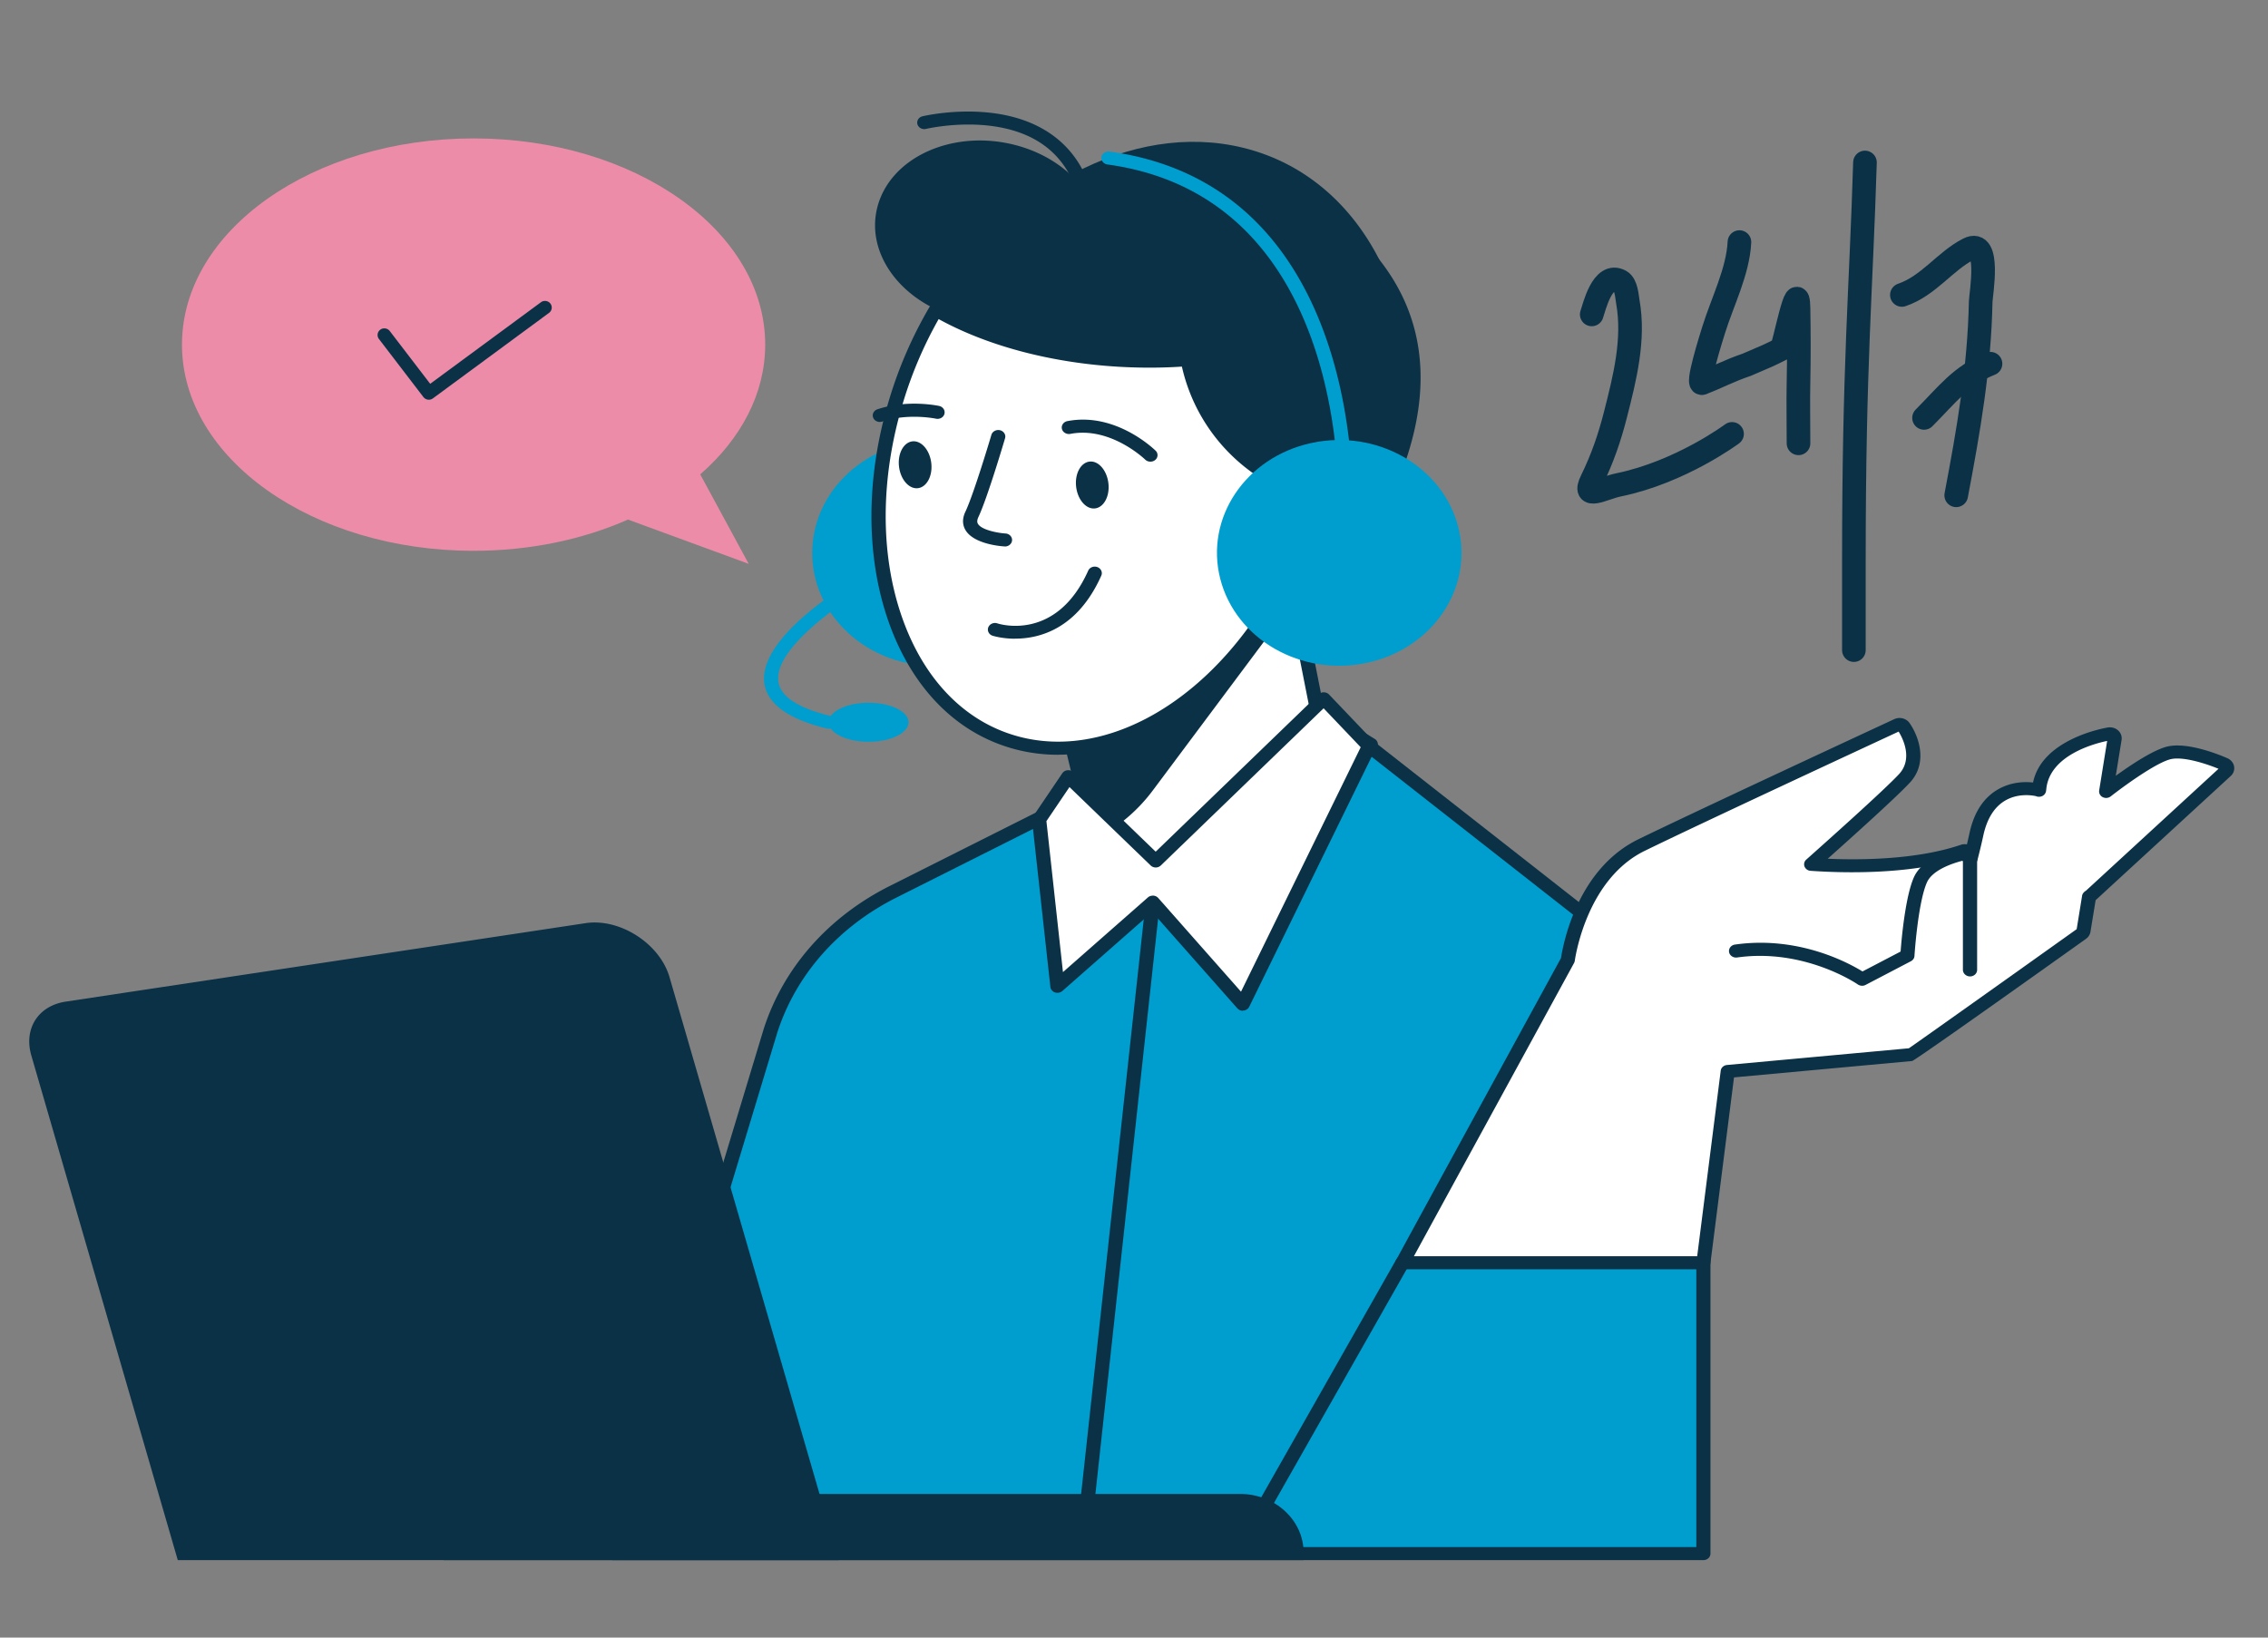
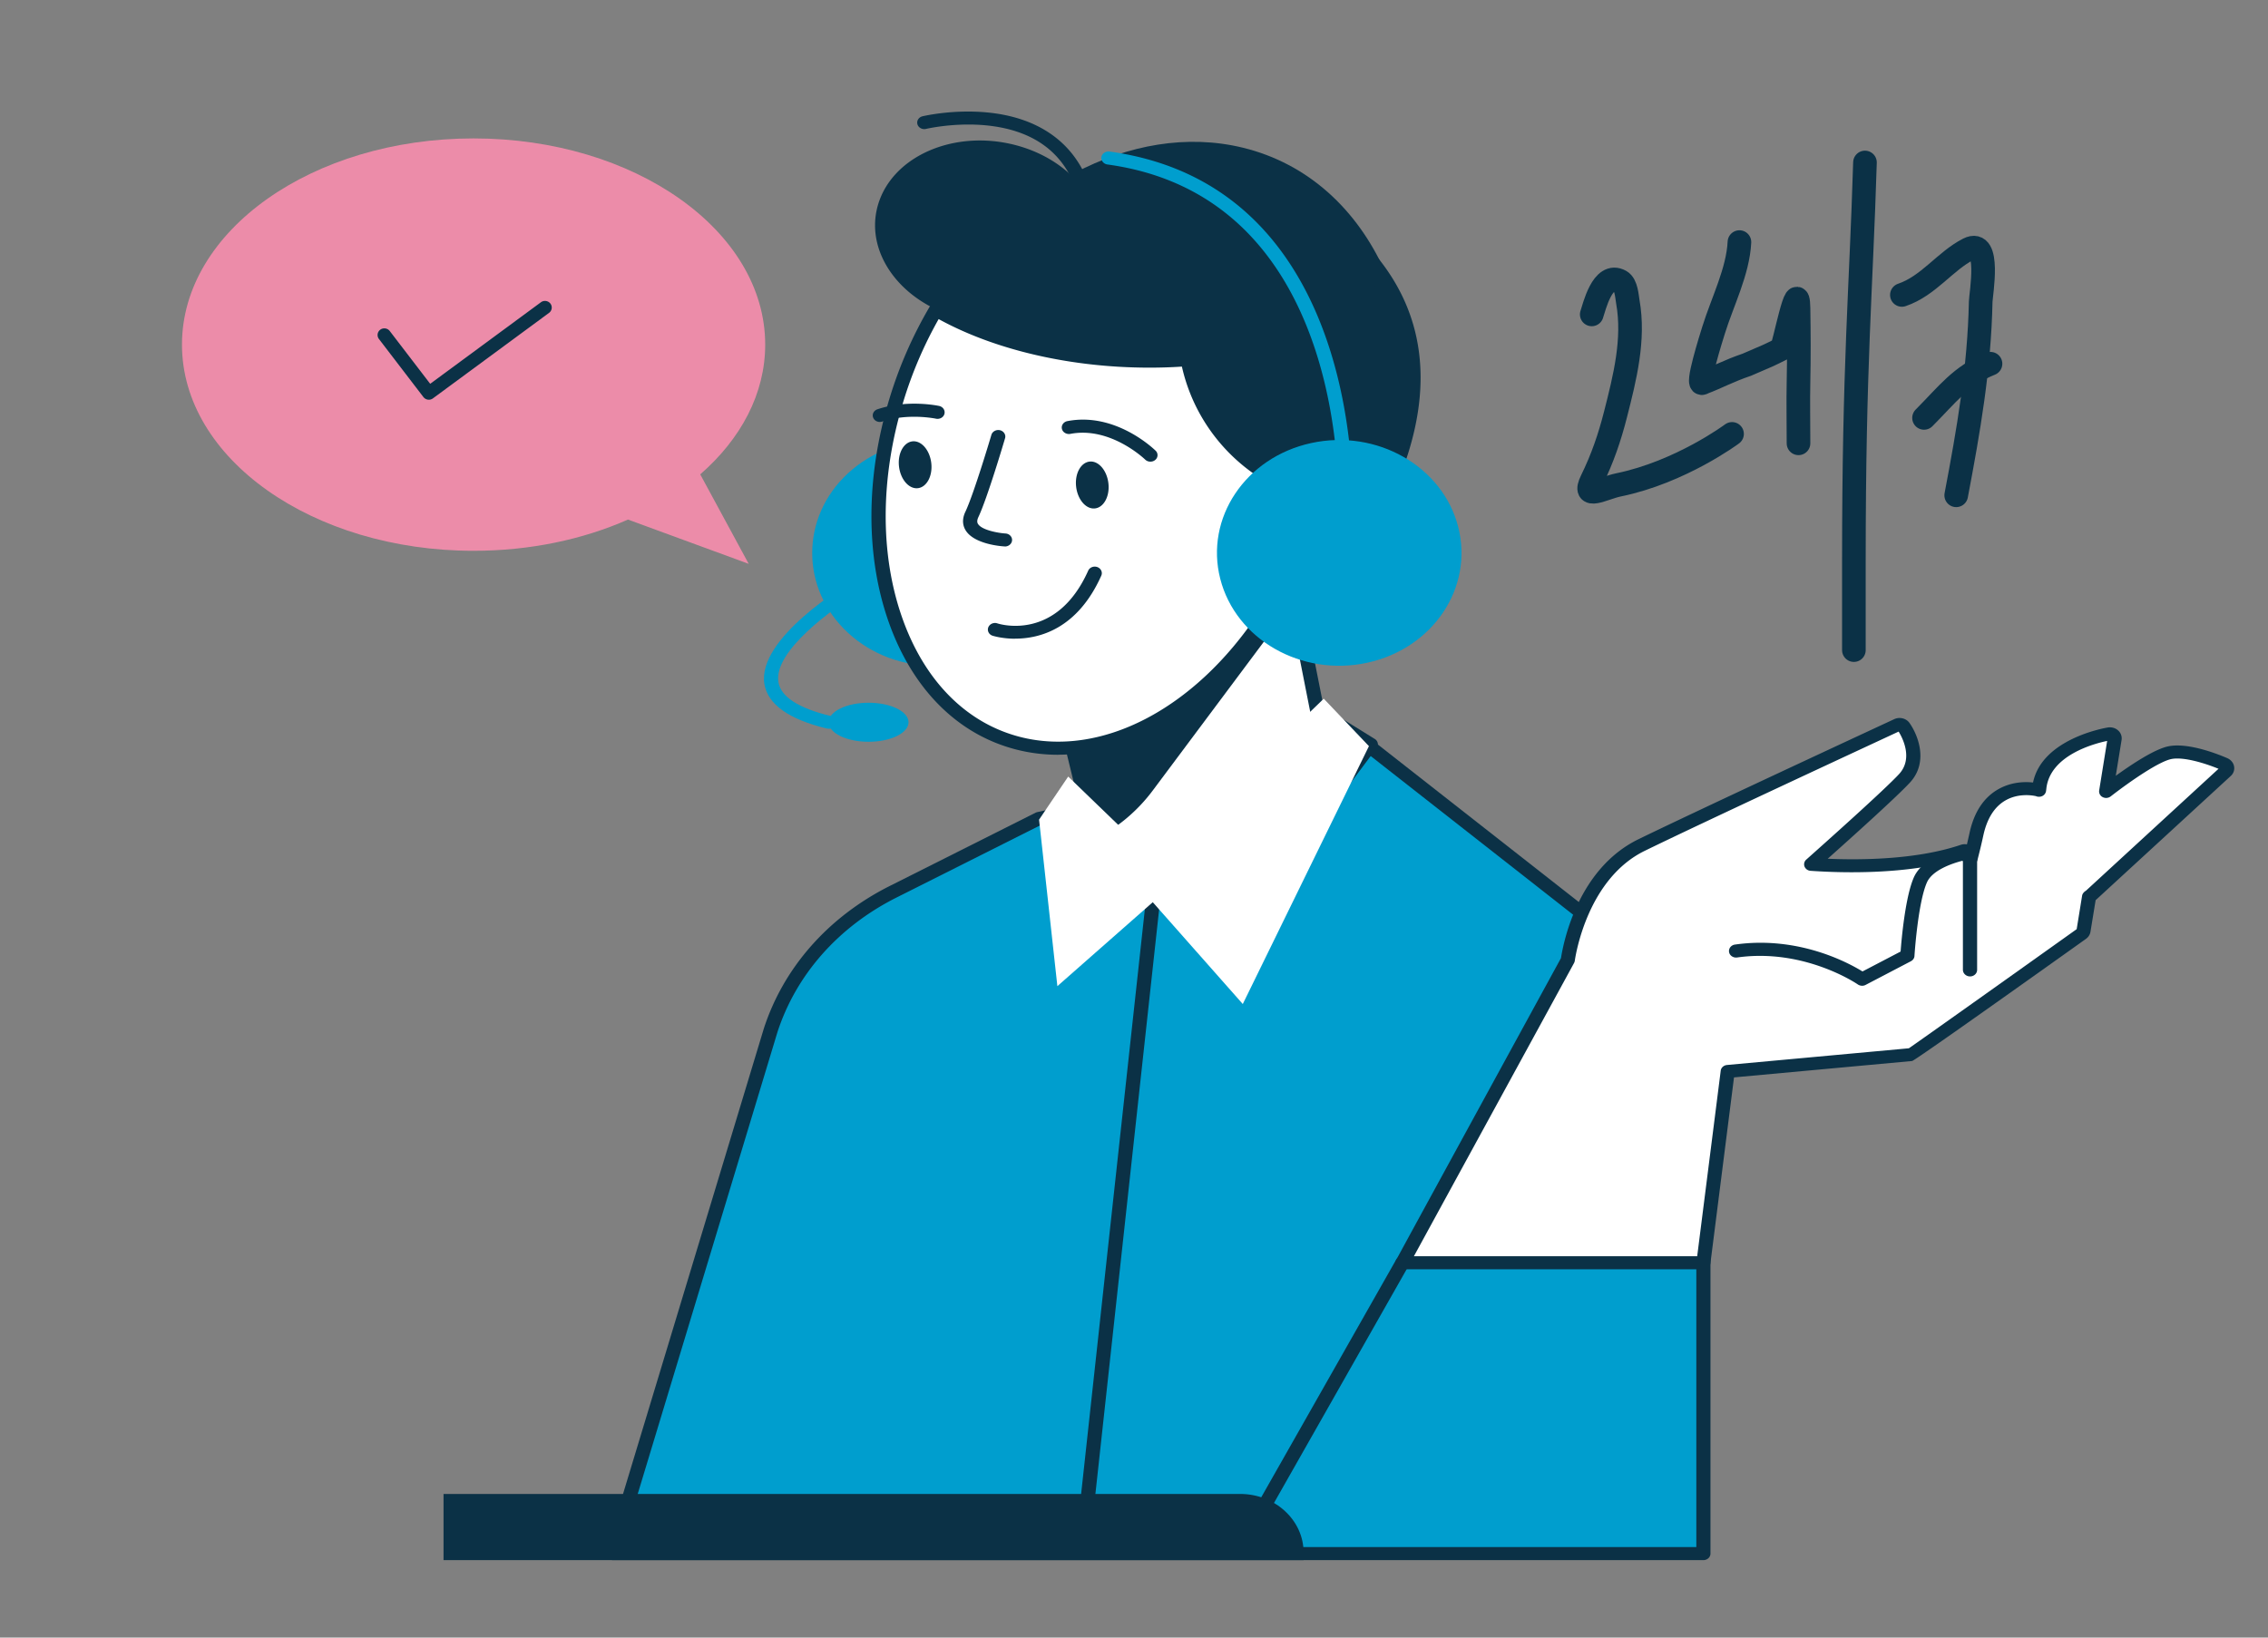
<svg xmlns="http://www.w3.org/2000/svg" fill="none" viewBox="0 0 288 208">
  <rect x="0" y="0" width="288" height="208" fill="#808080" stroke="none" />
  <path stroke="#0B3146" stroke-linecap="round" stroke-width="3" d="M236.821 20.638c-.503 16.478-1.407 25.561-1.407 50.63v11.306m6.095-45.112c3.401-1.157 5.464-4.288 8.454-5.815 2.863-1.462 1.574 5.748 1.555 6.655-.178 8.543-1.537 16.306-3.111 24.61" />
  <path stroke="#0B3146" stroke-linecap="round" stroke-width="3" d="M244.322 53.08c2.983-2.993 4.661-5.364 8.44-6.881m-50.636-6.265c.3-.834 1.353-5.518 3.646-4.216.747.425.819 1.949.938 2.619.849 4.788-.382 9.65-1.563 14.289-.749 2.945-1.66 5.61-3.021 8.387-1.287 2.625 1.489.965 3.386.577 7.908-1.617 14.43-6.479 14.43-6.479m.938-24.363c-.178 3.716-2.165 7.582-3.282 11.183-.257.828-2.361 7.45-1.355 6.679 1.824-.688 3.23-1.487 5.574-2.285 2.814-1.199 2.814-1.199 4.402-1.998.285-.074 2.087-9.724 2.162-5.192.052 3.117.067 6.247 0 9.364-.053 2.508 0 5.015 0 7.81" />
  <path fill="#EC8CA9" fill-rule="evenodd" d="M23.108 43.77c0 14.464 16.579 26.19 37.03 26.19 7.2 0 13.92-1.454 19.607-3.968l15.33 5.626-6.157-11.366c5.16-4.5 8.25-10.236 8.25-16.481 0-14.464-16.579-26.19-37.03-26.19s-37.03 11.726-37.03 26.19Z" clip-rule="evenodd" />
  <path fill="#009ECE" d="M139.864 197.331h76.44v-37.986l-7.165-36.9-35.298-27.672-41.888 9.185-18.542 9.318c-7.533 3.789-13.127 10.123-15.552 17.625l-20.095 66.422h62.109l-.009.008Z" />
  <path fill="#0B3146" d="M77.755 198.16h138.549c.494 0 .898-.373.898-.829v-37.986c0-.049 0-.099-.018-.149l-7.166-36.9a.804.804 0 0 0-.305-.489l-35.297-27.673c-.216-.174-.512-.24-.79-.174l-41.888 9.186a.99.99 0 0 0-.225.074l-18.542 9.318c-7.794 3.922-13.469 10.355-15.983 18.123l-20.095 66.438a.782.782 0 0 0 .152.721c.17.208.431.332.719.332l-.01.008Zm137.651-1.658H78.94l19.772-65.368c2.371-7.329 7.74-13.414 15.121-17.128l18.443-9.269 41.332-9.06 34.704 27.208 7.094 36.535v37.082Z" />
  <path fill="#0B3146" d="M137.475 197.24c.458 0 .844-.315.889-.746l8.917-81.817c.054-.456-.315-.862-.808-.903-.494-.033-.934.29-.988.746l-8.916 81.816c-.054.456.314.863.808.904h.098Z" />
  <path fill="#fff" d="m219.384 136.083-3.08 24.307h-38.225c.018-.058 20.994-38.45 20.994-38.45.206-1.377 1.858-10.943 9.374-14.608 7.65-3.739 32.226-15.138 32.478-15.254a.643.643 0 0 1 .79.2c.108.157 2.658 3.837.117 6.581-1.886 2.032-9.177 8.548-11.844 10.919 3.358.24 12.445.605 19.279-1.7.314-.107.673.042.79.34a.533.533 0 0 1-.054.481.64.64 0 0 1 .215.108c.009.008.018.025.027.033a82.67 82.67 0 0 0 .737-3.109c.529-2.412 1.634-4.104 3.286-5.024 2.191-1.21 4.508-.597 4.606-.572.018 0 .036.017.054.025.009-.091.027-.199.036-.282.584-5.48 8.512-6.823 8.854-6.88a.628.628 0 0 1 .529.149.536.536 0 0 1 .18.489l-1.078 6.657c1.267-.978 5.918-4.494 8.118-4.925 2.505-.489 6.734 1.385 6.914 1.468a.585.585 0 0 1 .341.414.53.53 0 0 1-.171.498l-17.186 15.801c-.054.05-.117.074-.171.099l-.709 4.369a.591.591 0 0 1-.233.365s-21.506 15.337-21.622 15.345l-23.328 2.148-.018.008Z" />
  <path fill="#0B3146" d="M178.08 161.219h38.224c.458 0 .835-.315.889-.73l2.999-23.643 22.61-2.081c.239-.022 7.599-5.193 22.079-15.511.315-.224.512-.539.575-.896l.656-4.021 17.159-15.776c.35-.315.503-.77.422-1.219-.081-.447-.395-.829-.826-1.028-1.123-.489-4.939-2.03-7.498-1.525-1.724.34-4.597 2.23-6.698 3.747l.736-4.551a1.34 1.34 0 0 0-.44-1.21c-.332-.307-.826-.448-1.302-.374-.359.059-8.351 1.426-9.5 6.99-1.051-.117-2.721-.084-4.355.82-1.886 1.044-3.125 2.918-3.708 5.571-.108.506-.225.995-.333 1.467a1.579 1.579 0 0 0-.808.067c-5.567 1.882-12.678 1.94-16.872 1.757 3.377-3.009 8.809-7.909 10.434-9.666 2.371-2.554 1.087-5.961-.045-7.578-.422-.596-1.266-.804-1.948-.48-2.568 1.193-25.142 11.672-32.487 15.254-7.614 3.722-9.482 12.924-9.823 15.088-13.96 25.551-20.952 38.362-20.976 38.434a.796.796 0 0 0 .117.754.93.93 0 0 0 .728.348l-.009-.008Zm37.425-1.658h-35.962c3.52-6.45 20.159-36.908 20.338-37.248a.929.929 0 0 0 .09-.266c.153-1.061 1.733-10.487 8.898-13.985 7.157-3.499 28.841-13.563 32.227-15.138.466.746 1.885 3.415.053 5.397-1.885 2.039-9.5 8.829-11.78 10.86a.798.798 0 0 0-.225.879.888.888 0 0 0 .772.547c3.511.249 12.302.588 19.18-1.592 0 .058.027.124.054.183.09.215.269.381.494.472a.986.986 0 0 0 .844.174.86.86 0 0 0 .619-.605c.234-.92.503-1.998.746-3.134.476-2.172 1.436-3.681 2.873-4.476 1.643-.912 3.394-.597 3.816-.506l.027.016c.261.1.557.083.808-.049a.85.85 0 0 0 .44-.622l.036-.29c.458-4.27 6.142-5.745 7.722-6.069l-1.014 6.293a.813.813 0 0 0 .449.845.956.956 0 0 0 1.014-.091c2.577-1.998 6.151-4.444 7.722-4.75 1.581-.307 4.346.572 5.971 1.243l-16.836 15.486c-.233.133-.439.365-.484.614l-.692 4.269c-7.964 5.679-19.736 14.052-21.307 15.13l-23.095 2.122c-.422.042-.754.34-.799.73l-2.99 23.577-.009-.016Z" />
  <path fill="#0B3146" d="M236.463 125.206a.904.904 0 0 0 .44-.108l5.755-3.009c.261-.141.44-.39.449-.672 0-.066.44-6.789 1.589-9.351.665-1.484 2.991-2.354 4.562-2.752v13.877c.009.456.413.83.907.83.494 0 .898-.374.898-.83v-14.914a.852.852 0 0 0-.324-.63.94.94 0 0 0-.727-.19c-.224.033-5.585.853-6.977 3.971-1.086 2.437-1.571 7.826-1.688 9.434l-4.84 2.528c-1.786-1.102-8.153-4.559-16.189-3.415-.494.066-.826.489-.754.945.071.456.538.763 1.023.696 8.548-1.21 15.265 3.374 15.328 3.424.161.108.35.166.539.166h.009Z" />
  <path fill="#009ECE" d="M107.684 80.38c-6.063-5.597-6.063-14.673 0-20.27 6.063-5.598 15.893-5.598 21.956 0 6.062 5.597 6.062 14.673 0 20.27-6.063 5.598-15.893 5.598-21.956 0Z" />
  <path fill="#fff" d="m164.44 75.978 2.838 14.343 6.788 4.22-10.811 14.482c-6.806 9.111-22.098 6.376-24.72-4.427l-2.532-10.404 28.428-18.214h.009Z" />
  <path fill="#0B3146" d="M152.04 115.349c4.75 0 9.168-2.114 11.96-5.853l10.811-14.483a.777.777 0 0 0 .144-.622.832.832 0 0 0-.377-.53l-6.483-4.021-2.775-14.002a.836.836 0 0 0-.539-.614.966.966 0 0 0-.853.083L135.5 93.52a.818.818 0 0 0-.368.862l2.532 10.404c1.293 5.322 5.702 9.269 11.503 10.313.969.174 1.93.257 2.882.257l-.009-.008Zm20.778-20.585-10.299 13.787c-2.946 3.938-7.929 5.82-13.02 4.908-5.091-.912-8.952-4.378-10.093-9.045l-2.397-9.865 26.794-17.161 2.586 13.082a.808.808 0 0 0 .386.539l6.043 3.747v.008Z" />
  <path fill="#0B3146" d="M138.535 104.596c.162.672.377 1.319.638 1.924a21.09 21.09 0 0 0 7.237-6.152l17.034-22.814-.746-.465-26.695 17.103 2.532 10.404Z" />
  <path fill="#0B3146" d="M164.629 24.148c-10.47-6.16-25.151-4.883-27.853-1.12-1.913-2.113-4.643-3.788-7.929-4.625-7.677-1.957-15.426 1.392-17.312 7.477-1.634 5.265 1.67 10.852 7.569 13.522a51.82 51.82 0 0 0-5.198 11.556c-5.181 16.689 23.839 25.51 29.37 26.919 14.969 3.805 30.889-5.322 35.567-20.394 4.678-15.072-1.571-25.899-14.214-33.327v-.008Z" />
  <path fill="#0B3146" d="M164.126 28.434c-4.4.39-8.09 1.807-10.488 4.319-6.761 7.08-3.035 25.5 13.182 30.102 1.014.29 2.191.1 3.08.597 4.202-13.663 1.643-26.886-5.774-35.01v-.008Z" />
  <path fill="#0B3146" d="M118.475 39.153c5.936 3.565 14.259 6.052 23.598 6.6 15.704.928 29.308-3.88 33.806-11.25-3.546-7.918-9.787-13.73-18.057-15.744-14.133-3.44-29.909 5.29-39.347 20.394Z" />
  <path fill="#fff" d="M179.274 70.681c-.413 5.894-5.917 10.371-12.31 9.99-6.385-.382-11.233-5.464-10.82-11.366.413-5.895 5.917-10.371 12.31-9.99 6.384.381 11.233 5.463 10.82 11.366Z" />
  <path fill="#fff" d="M168.454 59.315a12.34 12.34 0 0 0-6.653 1.476c-6.304-3.482-9.896-9.393-10.991-15.113a62.42 62.42 0 0 1-8.737.074c-9.15-.539-17.321-2.935-23.229-6.392a53.08 53.08 0 0 0-5.01 11.433c-6.169 20.261.727 39.776 15.399 43.581 10.991 2.852 23.229-3.912 31.274-16.008a12.063 12.063 0 0 0 6.457 2.296c6.384.382 11.897-4.095 12.31-9.99.413-5.894-4.436-10.984-10.82-11.365v.008Z" />
  <path fill="#0B3146" d="M134.36 95.859c9.401 0 19.26-5.97 26.399-16.29a13.11 13.11 0 0 0 6.15 1.93c6.869.407 12.823-4.418 13.263-10.768.44-6.342-4.786-11.839-11.664-12.245a13.214 13.214 0 0 0-6.69 1.343c-5.298-3.092-8.979-8.274-10.128-14.292-.081-.423-.494-.73-.961-.68a61.946 61.946 0 0 1-8.602.074c-8.674-.514-16.773-2.735-22.807-6.267a.957.957 0 0 0-.71-.1.917.917 0 0 0-.565.407 53.848 53.848 0 0 0-5.083 11.606c-3.035 9.957-3.071 20.054-.107 28.444 3.008 8.506 8.727 14.243 16.126 16.166 1.76.456 3.556.68 5.37.68l.009-.008Zm26.147-18.314c-.054 0-.108 0-.152.017a.92.92 0 0 0-.611.381c-8.099 12.17-19.979 18.313-30.26 15.644-6.797-1.766-12.095-7.121-14.905-15.08-2.856-8.075-2.811-17.84.125-27.482a51.873 51.873 0 0 1 4.49-10.496c6.187 3.4 14.25 5.546 22.825 6.052 2.712.158 5.414.158 8.063-.016 1.428 6.342 5.496 11.755 11.26 14.939a.946.946 0 0 0 .916 0 11.285 11.285 0 0 1 6.133-1.36c5.881.348 10.362 5.049 9.985 10.487-.377 5.43-5.469 9.576-11.359 9.219-2.182-.133-4.238-.862-5.953-2.122a.965.965 0 0 0-.557-.183Zm-23.516-54.119c.117 0 .233-.024.35-.066.458-.182.674-.663.476-1.086-2.119-4.626-6.393-7.387-12.364-7.983-4.418-.44-8.162.447-8.315.48-.476.116-.763.572-.638 1.012.126.44.62.705 1.096.588.036-.008 3.627-.853 7.722-.439 5.334.547 8.988 2.893 10.856 6.98.143.316.476.506.826.506l-.009.008Z" />
  <path fill="#0B3146" d="M114.157 59.224c.179 1.641 1.239 2.893 2.37 2.785 1.132-.107 1.913-1.525 1.733-3.167-.179-1.641-1.239-2.893-2.37-2.785-1.131.108-1.913 1.525-1.733 3.167Zm-2.433-5.629a.98.98 0 0 0 .305-.05c3.286-1.103 6.788-.373 6.824-.365.485.1.97-.174 1.078-.622.108-.447-.189-.887-.665-.994-.161-.034-4.049-.854-7.848.422-.466.158-.709.63-.538 1.062.134.34.476.547.844.547Zm24.926 8.199c.179 1.641 1.239 2.893 2.37 2.785 1.132-.107 1.913-1.525 1.733-3.167-.179-1.641-1.239-2.893-2.37-2.785-1.132.108-1.913 1.525-1.733 3.167Zm9.446-3.159a.92.92 0 0 0 .611-.224.782.782 0 0 0 .035-1.169c-.206-.199-5.091-4.932-11.197-3.755-.484.091-.799.53-.7.978.099.448.584.73 1.06.647 5.109-.987 9.473 3.225 9.518 3.266a.926.926 0 0 0 .655.257h.018Zm-18.479 10.777c.467 0 .862-.34.898-.77.036-.456-.341-.854-.835-.88-.916-.057-2.972-.422-3.475-1.193-.063-.091-.225-.34.036-.895 1.131-2.38 3.295-9.692 3.385-10.007.134-.44-.153-.895-.629-1.02-.476-.115-.969.142-1.104.58-.018.076-2.227 7.504-3.305 9.775-.529 1.111-.251 1.932.072 2.42 1.132 1.717 4.517 1.966 4.894 1.982h.063v.008Zm1.301 11.706c3.071 0 7.893-1.218 10.928-8 .189-.422-.027-.903-.485-1.086-.458-.174-.987.025-1.176.448-4.032 9.02-11.242 6.798-11.538 6.698-.467-.157-.979.075-1.15.506-.161.431.072.904.539 1.061.036.009 1.194.382 2.882.382v-.009Z" />
  <path fill="#009ECE" d="M162.914 68.16c.26 0 .512-.099.691-.298 0 0 3.008-3.283 7.04-2.454.26.058.53 0 .736-.149a.808.808 0 0 0 .35-.622c.018-.406 1.832-40.92-30.843-45.389-.494-.058-.943.249-1.024.697-.072.456.27.87.754.945 28.375 3.88 29.389 36.783 29.335 42.752-4.534-.356-7.605 3.018-7.74 3.167a.787.787 0 0 0 .126 1.17.97.97 0 0 0 .575.19v-.008Z" />
  <path fill="#009ECE" d="M154.953 73.518c-1.97-7.704 3.198-15.425 11.543-17.243 8.345-1.819 16.707 2.953 18.676 10.658 1.97 7.705-3.198 15.425-11.543 17.243-8.345 1.819-16.707-2.953-18.676-10.658Zm-49.731 18.22c0 1.368 2.272 2.479 5.074 2.479 2.801 0 5.073-1.11 5.073-2.479 0-1.368-2.272-2.479-5.073-2.479-2.802 0-5.074 1.111-5.074 2.48Z" />
  <path fill="#009ECE" d="M105.222 92.567c.395 0 .764-.248.871-.621.126-.44-.161-.896-.637-1.012-4.068-.986-6.295-2.429-6.609-4.286-.673-3.963 7.103-9.5 10.156-11.308.422-.249.538-.763.269-1.144-.269-.39-.826-.497-1.239-.249-.485.29-11.951 7.122-10.964 12.958.44 2.57 3.107 4.46 7.929 5.63.081.016.152.024.224.024v.008Z" />
  <path fill="#fff" d="m131.945 104.107 2.325 21.149 12.113-10.662 11.431 12.933 16.019-32.755-5.738-6.027-21.344 20.618-11.107-10.727-3.699 5.471Z" />
-   <path fill="#0B3146" d="M157.814 128.356h.116c.306-.041.575-.215.701-.481l16.028-32.746a.779.779 0 0 0-.144-.887l-5.747-6.027a.954.954 0 0 0-.655-.282.91.91 0 0 0-.665.257l-20.697 19.988-10.452-10.098a.934.934 0 0 0-.736-.248.9.9 0 0 0-.673.39l-3.7 5.471a.784.784 0 0 0-.134.522l2.325 21.14a.847.847 0 0 0 .584.697.975.975 0 0 0 .934-.174l11.412-10.04 10.811 12.236a.945.945 0 0 0 .692.307v-.025Zm14.968-33.434-15.193 31.038-10.506-11.896a.923.923 0 0 0-.637-.307c-.251 0-.494.066-.674.224l-10.793 9.492-2.101-19.175 2.927-4.328 10.309 9.957c.17.166.404.257.646.257a.927.927 0 0 0 .647-.257l20.67-19.963 4.714 4.95-.009.008ZM22.569 198.16h83.937l-21.487-74.048c-1.239-4.261-6.303-7.52-10.667-6.856l-66.006 9.965c-3.502.53-5.36 3.44-4.364 6.856l18.596 64.092-.01-.009Z" />
  <path fill="#0B3146" d="M157.481 189.754H56.321v8.406h109.215v-.961c0-4.112-3.61-7.445-8.064-7.445h.009Z" />
  <path fill="#0B3146" d="M158.676 195.4a.905.905 0 0 0 .799-.448l19.404-34.189c.233-.406.063-.904-.377-1.119-.44-.207-.979-.058-1.212.348l-19.404 34.189c-.234.406-.063.904.377 1.119a.92.92 0 0 0 .413.091v.009ZM54.455 50.762h-.12a.889.889 0 0 1-.567-.328l-5.65-7.379a.834.834 0 0 1 .172-1.179.872.872 0 0 1 1.202.168l5.135 6.705L68.69 38.39a.872.872 0 0 1 1.202.168.834.834 0 0 1-.171 1.18L54.97 50.602a.875.875 0 0 1-.515.169v-.009Z" />
</svg>